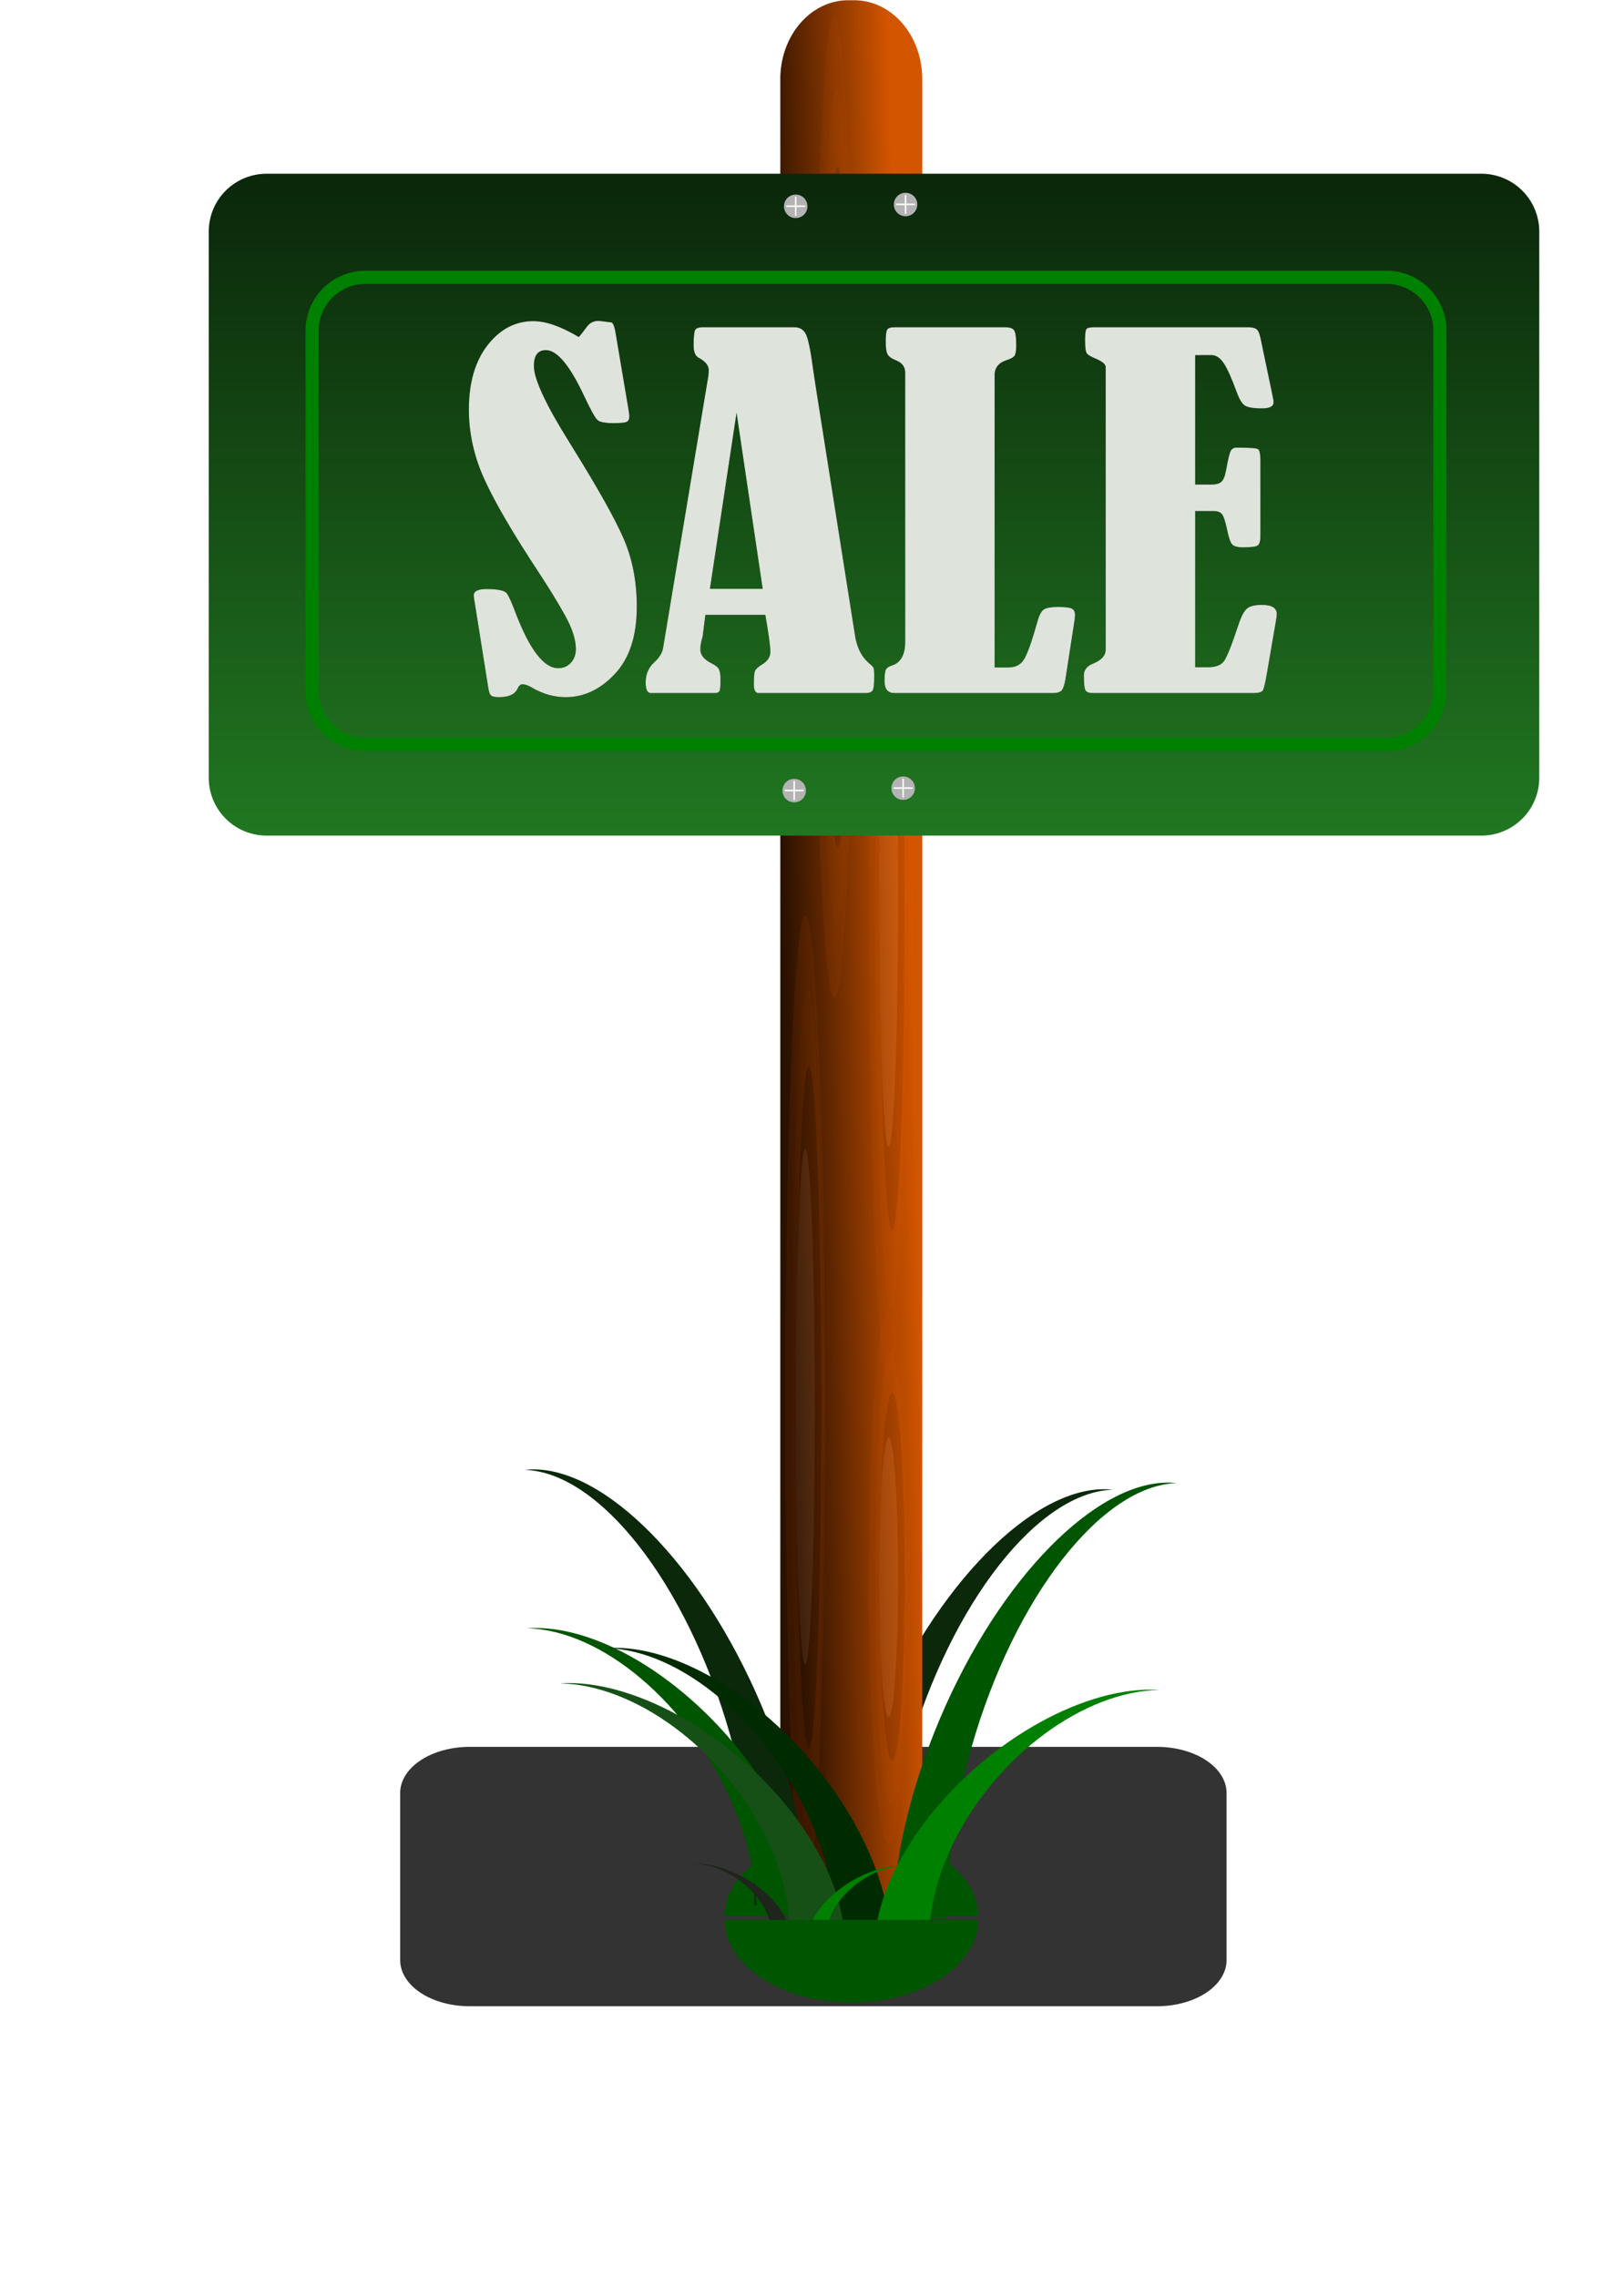
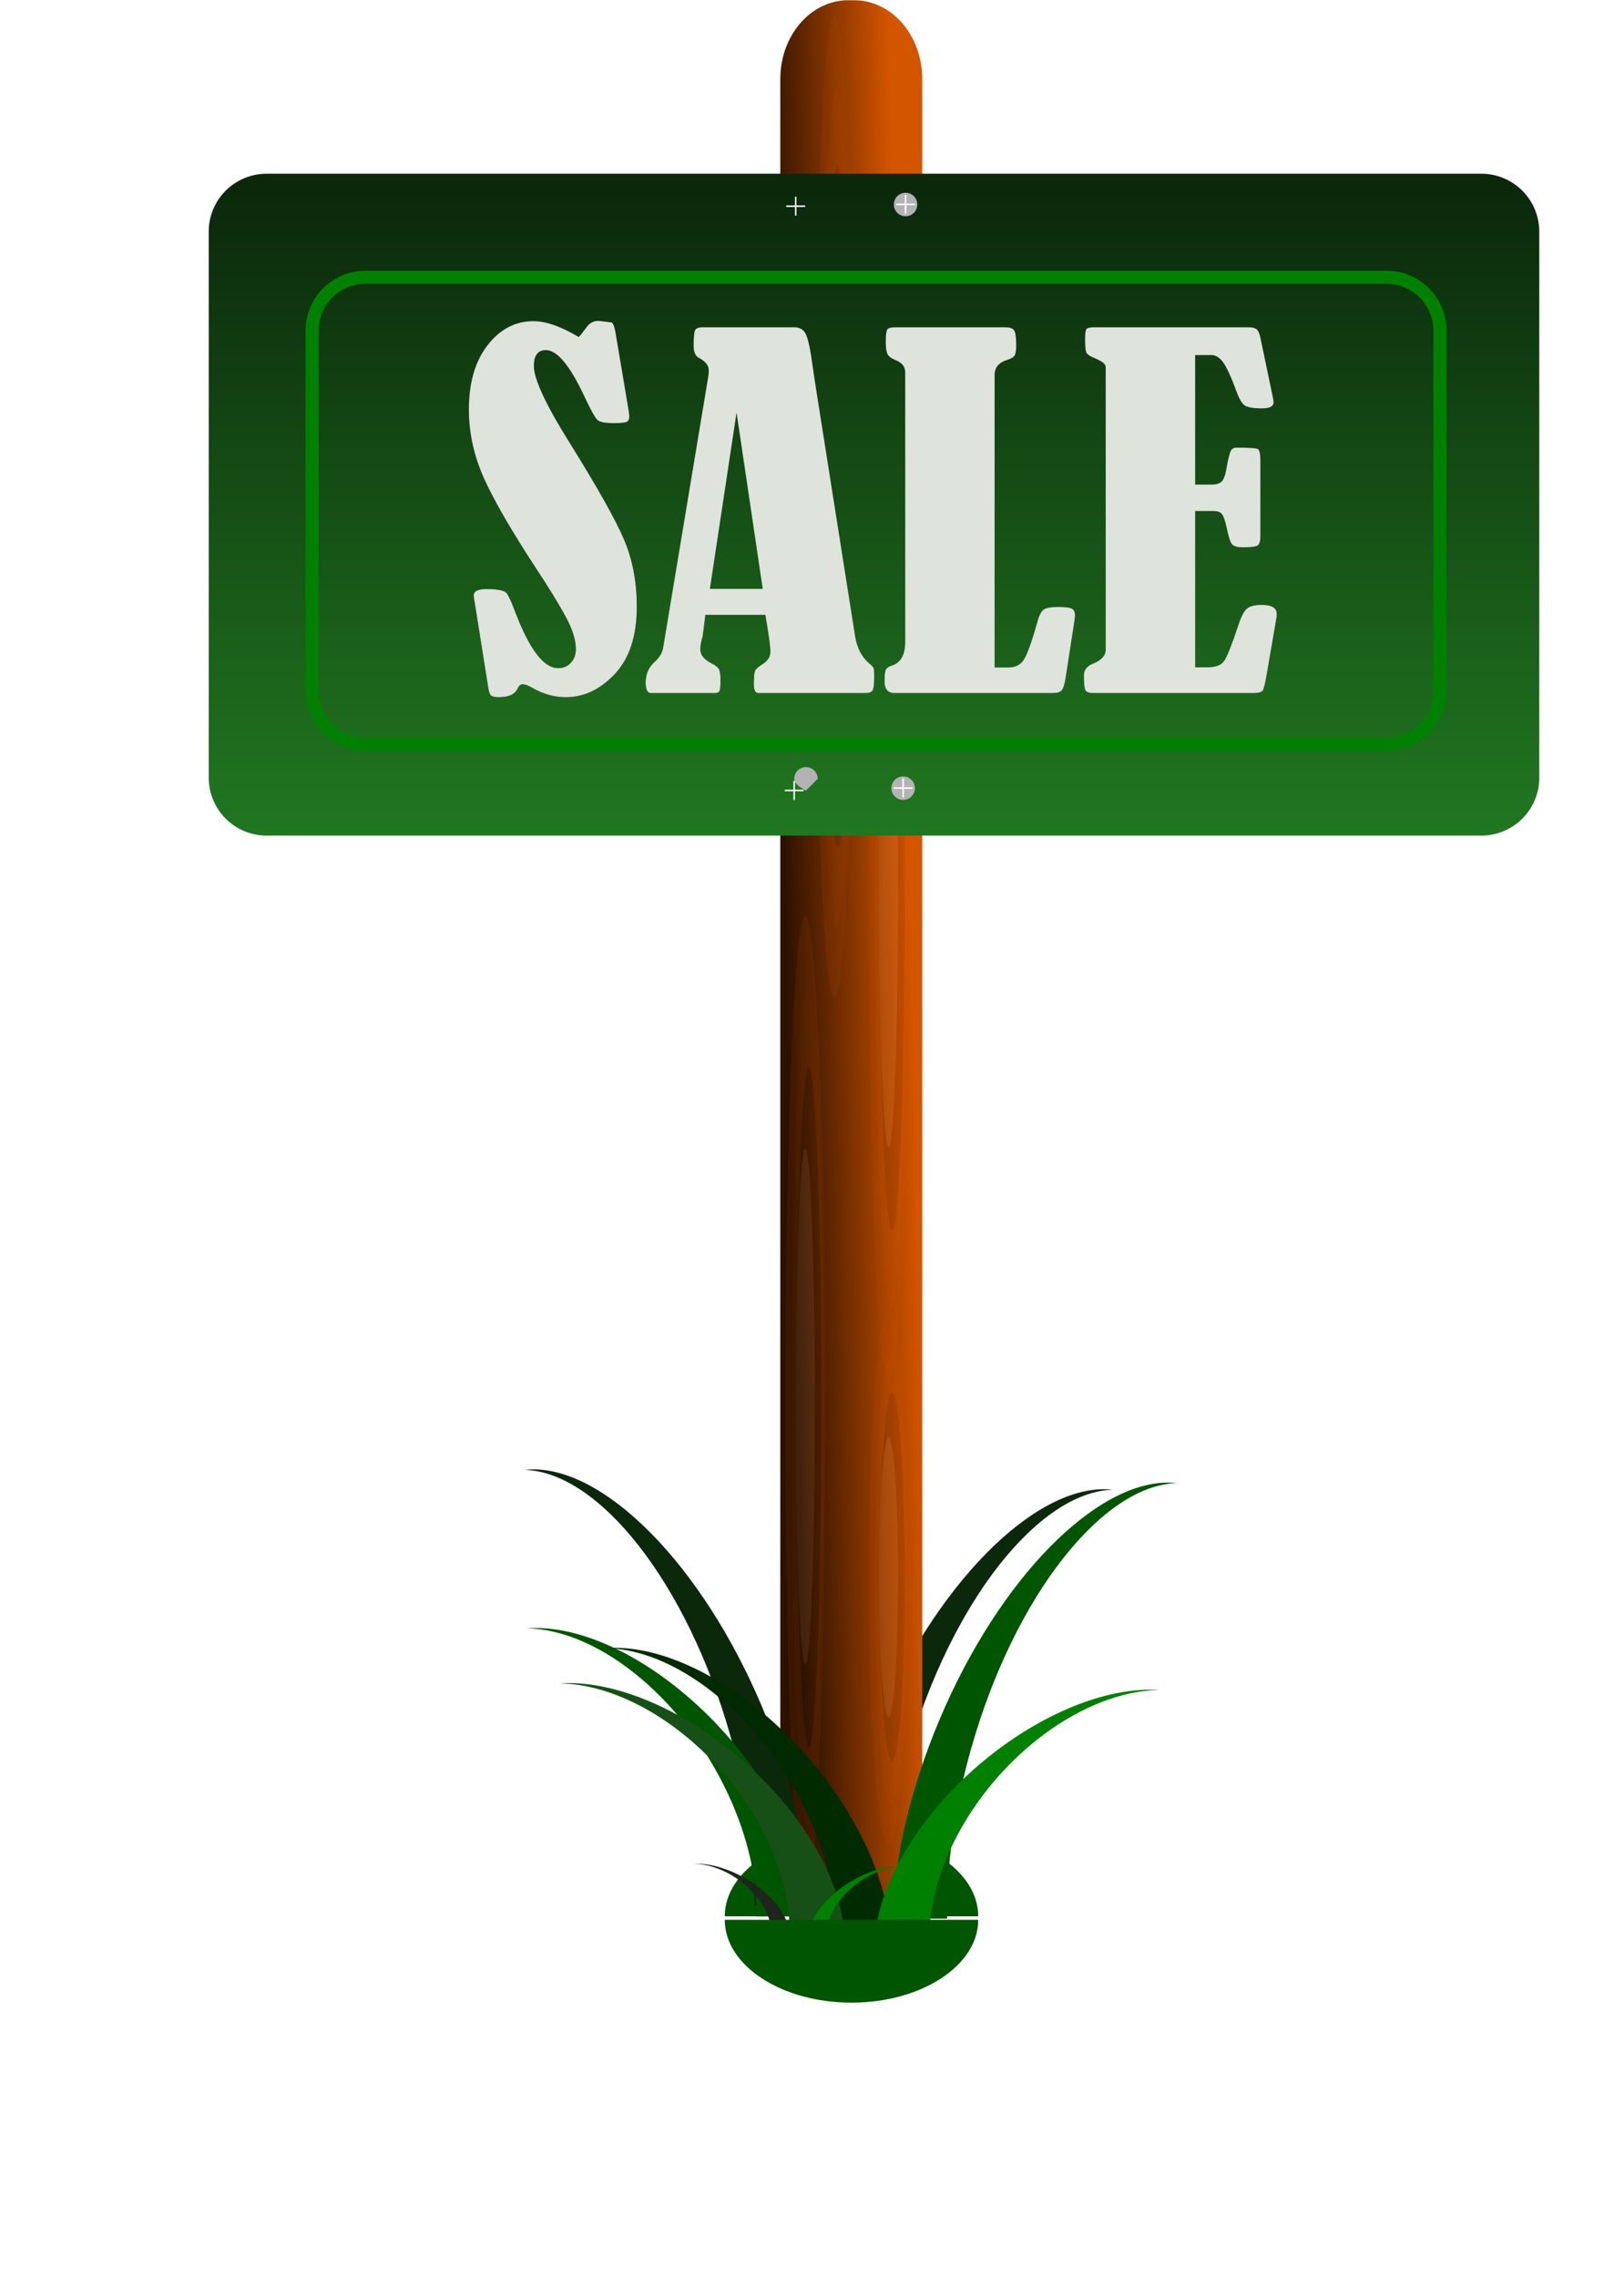
<svg xmlns="http://www.w3.org/2000/svg" viewBox="0 0 116.214 162.903">
  <defs>
    <filter id="filter4858">
      <feGaussianBlur stdDeviation=".635" />
    </filter>
    <filter height="3.042" id="filter3872" width="1.967" x="-.484" y="-1.021">
      <feGaussianBlur stdDeviation="50.291" />
    </filter>
    <filter height="1.278" id="filter3914" width="1.139" x="-.069" y="-.139">
      <feGaussianBlur stdDeviation="3.995" />
    </filter>
    <linearGradient gradientUnits="userSpaceOnUse" id="linearGradient4957" x1="969.585" x2="1007.887" y1="367.306" y2="366.211">
      <stop offset="0" stop-color="#2b1100" />
      <stop offset="1" stop-color="#d45500" />
    </linearGradient>
    <linearGradient gradientUnits="userSpaceOnUse" id="linearGradient4959" x2="0" y1="207.403" y2="253.958">
      <stop offset="0" stop-color="#0b280b" />
      <stop offset="1" stop-color="#217821" />
    </linearGradient>
  </defs>
  <g transform="translate(-184.75,-193.768)">
-     <path d="m261.751,721.872h207.518a20.996,20.996 0 0,1 20.996,20.996v76.197a20.996,20.996 0 0,1 -20.996,20.996h-207.518a20.996,20.996 0 0,1 -20.996-20.996v-76.197a20.996,20.996 0 0,1 20.996-20.996" fill="#333" filter="url(#filter3872)" transform="matrix(.237,0,0,.157,156.329,205.396)" />
    <path d="m644.356,700.563c0,38.05-30.995,68.895-69.228,68.895s-69.228-30.846-69.228-68.895" fill="#050" filter="url(#filter3914)" transform="matrix(.131,0,0,-.086,170.342,391.098)" />
    <path d="m263.884,300.301c.169.004.335.016.5.035-5.303.153-11.578,8.032-14.681,18.894-1.239,4.339-1.802,8.561-1.752,12.264h-3.908c.129-4.239 1.255-9.264 3.408-14.332 4.285-10.087 11.201-16.984 16.433-16.861z" fill="#0b280b" />
    <g transform="matrix(.237,0,0,.275,11.038,157.387)">
      <path d="m989.067,132.362h1.865a20.496,20.496 0 0,1 20.496,20.496v461.865a20.496,20.496 0 0,1 -20.496,20.496h-1.865a20.496,20.496 0 0,1 -20.496-20.496v-461.865a20.496,20.496 0 0,1 20.496-20.496" fill="url(#linearGradient4957)" />
      <g opacity=".1">
        <path d="m1386.528,320.796c0,70.411-13.719,127.491-30.642,127.491s-30.642-57.079-30.642-127.491 13.719-127.491 30.642-127.491 30.642,57.079 30.642,127.491z" fill="#d45500" transform="matrix(.196,0,0,1.002,735.533,42.264)" />
        <path d="m1386.528,320.796c0,70.411-13.719,127.491-30.642,127.491s-30.642-57.079-30.642-127.491 13.719-127.491 30.642-127.491 30.642,57.079 30.642,127.491z" fill="#f60" transform="matrix(.153,0,0,.853,794.489,90.22)" />
        <path d="m1386.528,320.796c0,70.411-13.719,127.491-30.642,127.491s-30.642-57.079-30.642-127.491 13.719-127.491 30.642-127.491 30.642,57.079 30.642,127.491z" fill="#520" transform="matrix(.125,0,0,.695,832.848,140.815)" />
        <path d="m1386.528,320.796c0,70.411-13.719,127.491-30.642,127.491s-30.642-57.079-30.642-127.491 13.719-127.491 30.642-127.491 30.642,57.079 30.642,127.491z" fill="#ffb380" transform="matrix(.094,0,0,.526,873.822,194.859)" />
      </g>
      <g opacity=".1">
        <path d="m1386.528,320.796c0,70.411-13.719,127.491-30.642,127.491s-30.642-57.079-30.642-127.491 13.719-127.491 30.642-127.491 30.642,57.079 30.642,127.491z" fill="#d45500" transform="matrix(.196,0,0,1.002,710.363,176.868)" />
        <path d="m1386.528,320.796c0,70.411-13.719,127.491-30.642,127.491s-30.642-57.079-30.642-127.491 13.719-127.491 30.642-127.491 30.642,57.079 30.642,127.491z" fill="#f60" transform="matrix(.153,0,0,.853,769.319,224.824)" />
        <path d="m1386.528,320.796c0,70.411-13.719,127.491-30.642,127.491s-30.642-57.079-30.642-127.491 13.719-127.491 30.642-127.491 30.642,57.079 30.642,127.491z" fill="#520" transform="matrix(.125,0,0,.695,807.678,275.419)" />
        <path d="m1386.528,320.796c0,70.411-13.719,127.491-30.642,127.491s-30.642-57.079-30.642-127.491 13.719-127.491 30.642-127.491 30.642,57.079 30.642,127.491z" fill="#ffb380" transform="matrix(.094,0,0,.526,848.653,329.463)" />
      </g>
      <g opacity=".1">
        <path d="m1386.528,320.796c0,70.411-13.719,127.491-30.642,127.491s-30.642-57.079-30.642-127.491 13.719-127.491 30.642-127.491 30.642,57.079 30.642,127.491z" fill="#d45500" transform="matrix(.196,0,0,1.002,719.118,-57.32)" />
        <path d="m1386.528,320.796c0,70.411-13.719,127.491-30.642,127.491s-30.642-57.079-30.642-127.491 13.719-127.491 30.642-127.491 30.642,57.079 30.642,127.491z" fill="#f60" transform="matrix(.153,0,0,.853,778.074,-9.365)" />
        <path d="m1386.528,320.796c0,70.411-13.719,127.491-30.642,127.491s-30.642-57.079-30.642-127.491 13.719-127.491 30.642-127.491 30.642,57.079 30.642,127.491z" fill="#520" transform="matrix(.125,0,0,.695,816.433,41.23)" />
        <path d="m1386.528,320.796c0,70.411-13.719,127.491-30.642,127.491s-30.642-57.079-30.642-127.491 13.719-127.491 30.642-127.491 30.642,57.079 30.642,127.491z" fill="#ffb380" transform="matrix(.094,0,0,.526,857.407,95.274)" />
      </g>
      <g opacity=".1">
        <path d="m1386.528,320.796c0,70.411-13.719,127.491-30.642,127.491s-30.642-57.079-30.642-127.491 13.719-127.491 30.642-127.491 30.642,57.079 30.642,127.491z" fill="#d45500" transform="matrix(.196,0,0,.543,735.533,368.507)" />
        <path d="m1386.528,320.796c0,70.411-13.719,127.491-30.642,127.491s-30.642-57.079-30.642-127.491 13.719-127.491 30.642-127.491 30.642,57.079 30.642,127.491z" fill="#f60" transform="matrix(.153,0,0,.462,794.489,394.488)" />
        <path d="m1386.528,320.796c0,70.411-13.719,127.491-30.642,127.491s-30.642-57.079-30.642-127.491 13.719-127.491 30.642-127.491 30.642,57.079 30.642,127.491z" fill="#520" transform="matrix(.125,0,0,.376,832.848,421.898)" />
        <path d="m1386.528,320.796c0,70.411-13.719,127.491-30.642,127.491s-30.642-57.079-30.642-127.491 13.719-127.491 30.642-127.491 30.642,57.079 30.642,127.491z" fill="#ffb380" transform="matrix(.094,0,0,.285,873.822,451.177)" />
      </g>
    </g>
    <path d="m203.829,206.196h86.93a4.142,4.142 0 0,1 4.142,4.142v39.063a4.142,4.142 0 0,1 -4.142,4.142h-86.93a4.142,4.142 0 0,1 -4.142-4.142v-39.063a4.142,4.142 0 0,1 4.142-4.142" fill="url(#linearGradient4959)" />
    <path d="m222.798,298.883c-.169.004-.335.016-.5.035 5.303.153 11.578,8.032 14.681,18.894 1.239,4.339 1.802,8.561 1.752,12.264h3.908c-.129-4.239-1.255-9.264-3.408-14.332-4.285-10.087-11.201-16.984-16.433-16.861z" fill="#0b280b" />
    <path d="m222.956,310.228c-.169.003-.335.011-.5.023 5.303.101 11.578,5.313 14.681,12.499 1.239,2.87 1.802,5.663 1.752,8.113h3.908c-.129-2.804-1.255-6.128-3.408-9.481-4.285-6.673-11.201-11.235-16.433-11.154z" fill="#050" />
    <path d="m228.626,311.646c-.169.003-.335.011-.5.023 5.303.101 11.578,5.313 14.681,12.499 1.239,2.87 1.802,5.663 1.752,8.113h3.908c-.129-2.804-1.255-6.128-3.408-9.481-4.285-6.673-11.201-11.235-16.433-11.154z" fill="#002b00" />
    <path d="m268.454,299.828c.169.004.335.016.5.035-5.303.153-11.578,8.032-14.681,18.894-1.239,4.339-1.802,8.561-1.752,12.264h-3.908c.129-4.239 1.255-9.264 3.408-14.332 4.285-10.087 11.201-16.984 16.433-16.861z" fill="#050" />
    <path d="m267.193,314.64c.169.002.335.009.5.02-5.303.088-11.578,4.623-14.681,10.876-1.239,2.498-1.802,4.928-1.752,7.06h-3.908c.129-2.44 1.255-5.333 3.408-8.251 4.285-5.807 11.201-9.777 16.433-9.706z" fill="#008000" />
    <path d="m225.317,314.168c-.169.002-.335.009-.5.02 5.303.088 11.578,4.623 14.681,10.876 1.239,2.498 1.802,4.928 1.752,7.06h3.908c-.129-2.44-1.255-5.333-3.408-8.251-4.285-5.807-11.201-9.777-16.433-9.706z" fill="#165016" />
    <path d="m234.597,327.089-.167.005c1.77.024 3.864,1.256 4.9,2.955 .414.679.601,1.339.585,1.918h1.304c-.043-.663-.419-1.449-1.138-2.241-1.43-1.577-3.738-2.656-5.485-2.637z" fill="#1f241c" />
    <path d="m249.247,327.246 .167.005c-1.77.024-3.864,1.256-4.9,2.955-.414.679-.601,1.339-.585,1.918h-1.304c.043-.663.419-1.449 1.138-2.241 1.43-1.577 3.738-2.656 5.485-2.637z" fill="#008000" />
    <path d="m644.356,700.563c0,38.05-30.995,68.895-69.228,68.895s-69.228-30.846-69.228-68.895" fill="#050" filter="url(#filter3914)" transform="matrix(.131,0,0,.086,170.342,270.854)" />
    <g transform="matrix(.237,0,0,.237,162.547,147.13)">
-       <path d="m123.433,231.603c0,6.66-3.97,12.06-8.867,12.06s-8.867-5.399-8.867-12.06 3.97-12.06 8.867-12.06 8.867,5.399 8.867,12.06z" fill="#b3b3b3" transform="matrix(.4,0,0,.294,288.12,190.969)" />
      <path d="m333.915,256.138h.052a.203,.203 0 0,1 .203.203v5.357a.203,.203 0 0,1 -.203.203h-.052a.203,.203 0 0,1 -.203-.203v-5.357a.203,.203 0 0,1 .203-.203" fill="#fff" />
      <path d="m258.993-336.822h.052a.203,.203 0 0,1 .203.203v5.357a.203,.203 0 0,1 -.203.203h-.052a.203,.203 0 0,1 -.203-.203v-5.357a.203,.203 0 0,1 .203-.203" fill="#fff" transform="matrix(0,1,-1,0,0,0)" />
    </g>
    <g transform="matrix(.237,0,0,.237,170.408,147.001)">
      <path d="m123.433,231.603c0,6.66-3.97,12.06-8.867,12.06s-8.867-5.399-8.867-12.06 3.97-12.06 8.867-12.06 8.867,5.399 8.867,12.06z" fill="#b3b3b3" transform="matrix(.4,0,0,.294,288.12,190.969)" />
      <path d="m333.915,256.138h.052a.203,.203 0 0,1 .203.203v5.357a.203,.203 0 0,1 -.203.203h-.052a.203,.203 0 0,1 -.203-.203v-5.357a.203,.203 0 0,1 .203-.203" fill="#fff" />
      <path d="m258.993-336.822h.052a.203,.203 0 0,1 .203.203v5.357a.203,.203 0 0,1 -.203.203h-.052a.203,.203 0 0,1 -.203-.203v-5.357a.203,.203 0 0,1 .203-.203" fill="#fff" transform="matrix(0,1,-1,0,0,0)" />
    </g>
    <g transform="matrix(.237,0,0,.237,162.438,188.926)">
-       <path d="m123.433,231.603c0,6.66-3.97,12.06-8.867,12.06s-8.867-5.399-8.867-12.06 3.97-12.06 8.867-12.06 8.867,5.399 8.867,12.06z" fill="#b3b3b3" transform="matrix(.4,0,0,.294,288.12,190.969)" />
+       <path d="m123.433,231.603s-8.867-5.399-8.867-12.06 3.97-12.06 8.867-12.06 8.867,5.399 8.867,12.06z" fill="#b3b3b3" transform="matrix(.4,0,0,.294,288.12,190.969)" />
      <path d="m333.915,256.138h.052a.203,.203 0 0,1 .203.203v5.357a.203,.203 0 0,1 -.203.203h-.052a.203,.203 0 0,1 -.203-.203v-5.357a.203,.203 0 0,1 .203-.203" fill="#fff" />
      <path d="m258.993-336.822h.052a.203,.203 0 0,1 .203.203v5.357a.203,.203 0 0,1 -.203.203h-.052a.203,.203 0 0,1 -.203-.203v-5.357a.203,.203 0 0,1 .203-.203" fill="#fff" transform="matrix(0,1,-1,0,0,0)" />
    </g>
    <g transform="matrix(.237,0,0,.237,170.235,188.753)">
      <path d="m123.433,231.603c0,6.66-3.97,12.06-8.867,12.06s-8.867-5.399-8.867-12.06 3.97-12.06 8.867-12.06 8.867,5.399 8.867,12.06z" fill="#b3b3b3" transform="matrix(.4,0,0,.294,288.12,190.969)" />
      <path d="m333.915,256.138h.052a.203,.203 0 0,1 .203.203v5.357a.203,.203 0 0,1 -.203.203h-.052a.203,.203 0 0,1 -.203-.203v-5.357a.203,.203 0 0,1 .203-.203" fill="#fff" />
      <path d="m258.993-336.822h.052a.203,.203 0 0,1 .203.203v5.357a.203,.203 0 0,1 -.203.203h-.052a.203,.203 0 0,1 -.203-.203v-5.357a.203,.203 0 0,1 .203-.203" fill="#fff" transform="matrix(0,1,-1,0,0,0)" />
    </g>
    <g filter="url(#filter4858)" font-family="Sans" font-size="34.163" letter-spacing="0" transform="matrix(1.029,0,0,.972,.511,.518)" word-spacing="0">
      <path d="m219.293,223.619c.067-.056.256-.306.567-.751 .2-.289.467-.434.801-.434 .078,3e-005 .389.039.934.117 .111.111.195.345.25.701l.901,5.655c.044.3.067.478.067.534-1e-005,.211-.058.35-.175.417s-.425.1-.926.1c-.567,2e-005-.934-.072-1.101-.217s-.484-.745-.951-1.802c-.99-2.235-1.874-3.353-2.652-3.353-.556,2e-005-.834.389-.834,1.168-1e-005,.968.84,2.869 2.519,5.705 1.924,3.269 3.178,5.635 3.762,7.098s.876,3.1.876,4.913c-1e-005,2.146-.506,3.792-1.518,4.938s-2.152,1.718-3.42,1.718c-.801,0-1.574-.228-2.319-.684-.289-.178-.517-.267-.684-.267-.145,0-.261.106-.35.317-.178.423-.612.634-1.301.634-.267,0-.448-.042-.542-.125s-.164-.303-.209-.659l-.834-5.555c-.111-.712-.167-1.09-.167-1.134 0-.322.295-.484.884-.484 .801,1e-005 1.273.106 1.418.317s.35.695.617,1.451c.979,2.702 1.963,4.053 2.953,4.053 .367,0 .664-.133.892-.4s.342-.601.342-1.001c-1e-005-.701-.253-1.532-.759-2.494s-1.126-2.032-1.86-3.211c-1.757-2.825-3-5.079-3.728-6.764s-1.093-3.406-1.093-5.163c0-1.979.434-3.559 1.301-4.737s1.929-1.768 3.186-1.768c.867,3e-005 1.918.389 3.153,1.168z" />
      <path d="m232.271,244.07h-4.17l-.183,1.535c-1e-005,.033-.011.083-.033.15-.089.323-.133.612-.133.867-1e-005,.4.261.74.784,1.018 .278.145.45.295.517.45s.1.411.1.767c-1e-005,.456-.025.731-.075.826s-.17.142-.359.142h-4.404c-.245,0-.367-.256-.367-.767 0-.612.195-1.107.584-1.485 .367-.345.578-.712.634-1.101l3.086-19.634c.056-.3.083-.562.083-.784 0-.345-.239-.651-.717-.917-.222-.133-.334-.428-.334-.884 0-.612.033-.99.1-1.134s.245-.217.534-.217h6.372c.389,3e-005 .662.184.817.55s.311,1.168.467,2.402c.067.478.133.951.2,1.418l2.736,18.332c.133.89.461,1.568.984,2.035 .145.122.239.22.284.292s.067.292.067.659c-2e-005,.567-.039.915-.117,1.043s-.245.192-.5.192h-7.423c-.222,0-.334-.211-.334-.634-1e-005-.534.028-.867.083-1.001s.217-.289.484-.467c.389-.245.584-.556.584-.934-1e-005-.389-.117-1.296-.35-2.719zm-2.002-14.879-1.852,12.961h3.67z" />
      <path d="m248.218,247.94h.951c.489,0 .851-.195 1.084-.584s.539-1.29.917-2.702c.133-.545.295-.876.484-.993s.512-.175.968-.175c.5,1e-005 .823.042.967.125s.217.236.217.459c-2e-005,.156-.028.406-.083.751l-.584,3.987c-.067.411-.153.684-.259.817s-.32.2-.642.2h-10.976c-.467,0-.701-.289-.701-.867 0-.445.031-.731.092-.859s.192-.225.392-.292c.634-.2.951-.784.951-1.752v-19.817c0-.411-.2-.706-.601-.884-.345-.145-.556-.306-.634-.484s-.117-.473-.117-.884c0-.489.033-.792.1-.909s.245-.175.534-.175h7.69c.289,3e-005 .487.07.592.209s.158.514.158,1.126c-1e-005,.367-.036.614-.108.742s-.259.242-.559.342c-.556.189-.834.556-.834,1.101z" />
      <path d="m262.163,224.954v9.525h1.134c.311,1e-005 .539-.067.684-.2s.256-.423.334-.867c.133-.79.242-1.262.325-1.418s.214-.234.392-.234c.879,1e-005 1.376.036 1.493.108s.175.353.175.842v5.555c-1e-005,.345-.056.57-.167.676s-.456.158-1.034.158c-.378,1e-005-.631-.07-.759-.209s-.253-.531-.375-1.176c-.122-.589-.242-.951-.359-1.084s-.297-.2-.542-.2h-1.301v11.493h.884c.545,0 .92-.153 1.126-.459s.537-1.187.993-2.644c.189-.612.384-1.012.584-1.201s.55-.284 1.051-.284c.689,1e-005 1.034.222 1.034.667-1e-005,.133-.022.328-.067.584l-.617,3.787c-.111.689-.203,1.104-.275,1.243s-.297.209-.676.209h-11.126c-.278,0-.456-.064-.534-.192s-.117-.498-.117-1.109c0-.389.2-.673.601-.851 .612-.256.917-.606.917-1.051v-20.801c-.011-.211-.261-.423-.751-.634-.334-.145-.531-.284-.592-.417s-.092-.456-.092-.968c0-.434.033-.692.1-.776s.261-.125.584-.125h10.642c.267,3e-005 .462.044.584.133s.217.3.284.634l.851,4.304c.044.222.067.373.067.45-2e-005,.3-.267.45-.801.45-.601,3e-005-1.001-.07-1.201-.209s-.395-.487-.584-1.043c-.345-1.001-.642-1.696-.892-2.085s-.531-.584-.842-.584z" />
    </g>
    <g fill="#dee3db" font-family="Sans" font-size="34.163" letter-spacing="0" transform="matrix(1.029,0,0,.972,.511,.518)" word-spacing="0">
      <path d="m219.293,223.619c.067-.056.256-.306.567-.751 .2-.289.467-.434.801-.434 .078,3e-005 .389.039.934.117 .111.111.195.345.25.701l.901,5.655c.044.3.067.478.067.534-1e-005,.211-.058.35-.175.417s-.425.1-.926.1c-.567,2e-005-.934-.072-1.101-.217s-.484-.745-.951-1.802c-.99-2.235-1.874-3.353-2.652-3.353-.556,2e-005-.834.389-.834,1.168-1e-005,.968.84,2.869 2.519,5.705 1.924,3.269 3.178,5.635 3.762,7.098s.876,3.1.876,4.913c-1e-005,2.146-.506,3.792-1.518,4.938s-2.152,1.718-3.42,1.718c-.801,0-1.574-.228-2.319-.684-.289-.178-.517-.267-.684-.267-.145,0-.261.106-.35.317-.178.423-.612.634-1.301.634-.267,0-.448-.042-.542-.125s-.164-.303-.209-.659l-.834-5.555c-.111-.712-.167-1.09-.167-1.134 0-.322.295-.484.884-.484 .801,1e-005 1.273.106 1.418.317s.35.695.617,1.451c.979,2.702 1.963,4.053 2.953,4.053 .367,0 .664-.133.892-.4s.342-.601.342-1.001c-1e-005-.701-.253-1.532-.759-2.494s-1.126-2.032-1.86-3.211c-1.757-2.825-3-5.079-3.728-6.764s-1.093-3.406-1.093-5.163c0-1.979.434-3.559 1.301-4.737s1.929-1.768 3.186-1.768c.867,3e-005 1.918.389 3.153,1.168z" fill="#dee3db" />
      <path d="m232.271,244.07h-4.17l-.183,1.535c-1e-005,.033-.011.083-.033.15-.089.323-.133.612-.133.867-1e-005,.4.261.74.784,1.018 .278.145.45.295.517.45s.1.411.1.767c-1e-005,.456-.025.731-.075.826s-.17.142-.359.142h-4.404c-.245,0-.367-.256-.367-.767 0-.612.195-1.107.584-1.485 .367-.345.578-.712.634-1.101l3.086-19.634c.056-.3.083-.562.083-.784 0-.345-.239-.651-.717-.917-.222-.133-.334-.428-.334-.884 0-.612.033-.99.1-1.134s.245-.217.534-.217h6.372c.389,3e-005 .662.184.817.55s.311,1.168.467,2.402c.067.478.133.951.2,1.418l2.736,18.332c.133.89.461,1.568.984,2.035 .145.122.239.22.284.292s.067.292.067.659c-2e-005,.567-.039.915-.117,1.043s-.245.192-.5.192h-7.423c-.222,0-.334-.211-.334-.634-1e-005-.534.028-.867.083-1.001s.217-.289.484-.467c.389-.245.584-.556.584-.934-1e-005-.389-.117-1.296-.35-2.719zm-2.002-14.879-1.852,12.961h3.67z" fill="#dee3db" />
      <path d="m248.218,247.94h.951c.489,0 .851-.195 1.084-.584s.539-1.29.917-2.702c.133-.545.295-.876.484-.993s.512-.175.968-.175c.5,1e-005 .823.042.967.125s.217.236.217.459c-2e-005,.156-.028.406-.083.751l-.584,3.987c-.067.411-.153.684-.259.817s-.32.2-.642.2h-10.976c-.467,0-.701-.289-.701-.867 0-.445.031-.731.092-.859s.192-.225.392-.292c.634-.2.951-.784.951-1.752v-19.817c0-.411-.2-.706-.601-.884-.345-.145-.556-.306-.634-.484s-.117-.473-.117-.884c0-.489.033-.792.1-.909s.245-.175.534-.175h7.69c.289,3e-005 .487.07.592.209s.158.514.158,1.126c-1e-005,.367-.036.614-.108.742s-.259.242-.559.342c-.556.189-.834.556-.834,1.101z" fill="#dee3db" />
      <path d="m262.163,224.954v9.525h1.134c.311,1e-005 .539-.067.684-.2s.256-.423.334-.867c.133-.79.242-1.262.325-1.418s.214-.234.392-.234c.879,1e-005 1.376.036 1.493.108s.175.353.175.842v5.555c-1e-005,.345-.056.57-.167.676s-.456.158-1.034.158c-.378,1e-005-.631-.07-.759-.209s-.253-.531-.375-1.176c-.122-.589-.242-.951-.359-1.084s-.297-.2-.542-.2h-1.301v11.493h.884c.545,0 .92-.153 1.126-.459s.537-1.187.993-2.644c.189-.612.384-1.012.584-1.201s.55-.284 1.051-.284c.689,1e-005 1.034.222 1.034.667-1e-005,.133-.022.328-.067.584l-.617,3.787c-.111.689-.203,1.104-.275,1.243s-.297.209-.676.209h-11.126c-.278,0-.456-.064-.534-.192s-.117-.498-.117-1.109c0-.389.2-.673.601-.851 .612-.256.917-.606.917-1.051v-20.801c-.011-.211-.261-.423-.751-.634-.334-.145-.531-.284-.592-.417s-.092-.456-.092-.968c0-.434.033-.692.1-.776s.261-.125.584-.125h10.642c.267,3e-005 .462.044.584.133s.217.3.284.634l.851,4.304c.044.222.067.373.067.45-2e-005,.3-.267.45-.801.45-.601,3e-005-1.001-.07-1.201-.209s-.395-.487-.584-1.043c-.345-1.001-.642-1.696-.892-2.085s-.531-.584-.842-.584z" fill="#dee3db" />
    </g>
    <path d="m210.9,213.605h73.078a3.814,3.814 0 0,1 3.814,3.814v25.79a3.814,3.814 0 0,1 -3.814,3.814h-73.078a3.814,3.814 0 0,1 -3.814-3.814v-25.79a3.814,3.814 0 0,1 3.814-3.814" fill="none" stroke="#008000" stroke-width=".941" />
  </g>
</svg>